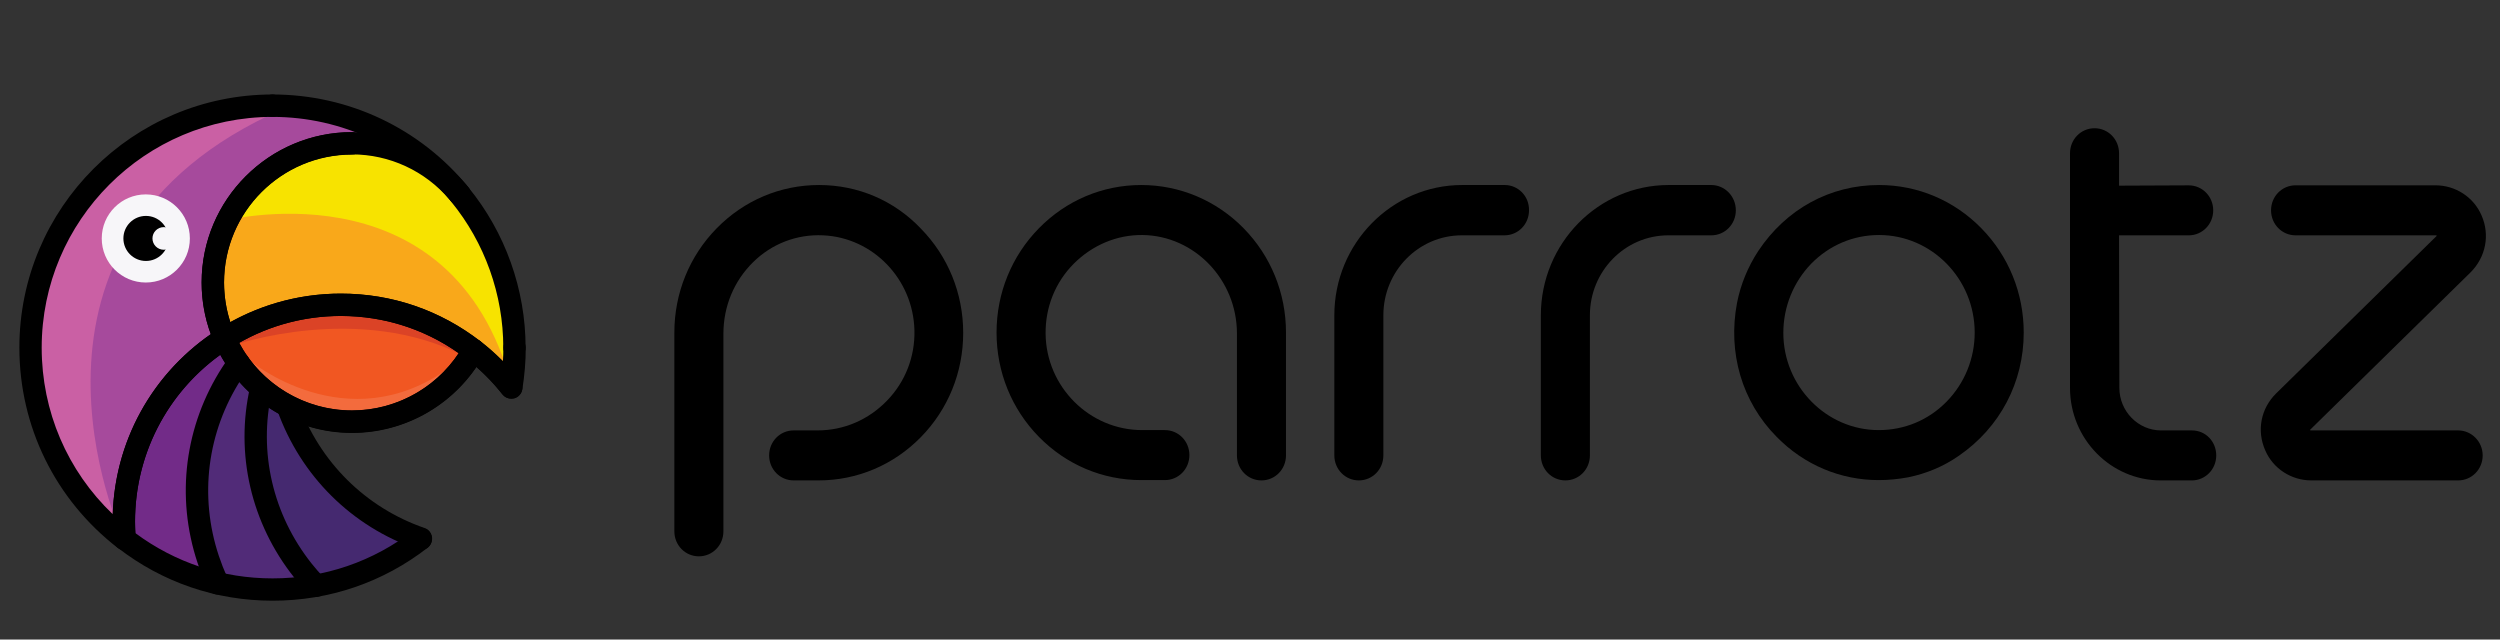
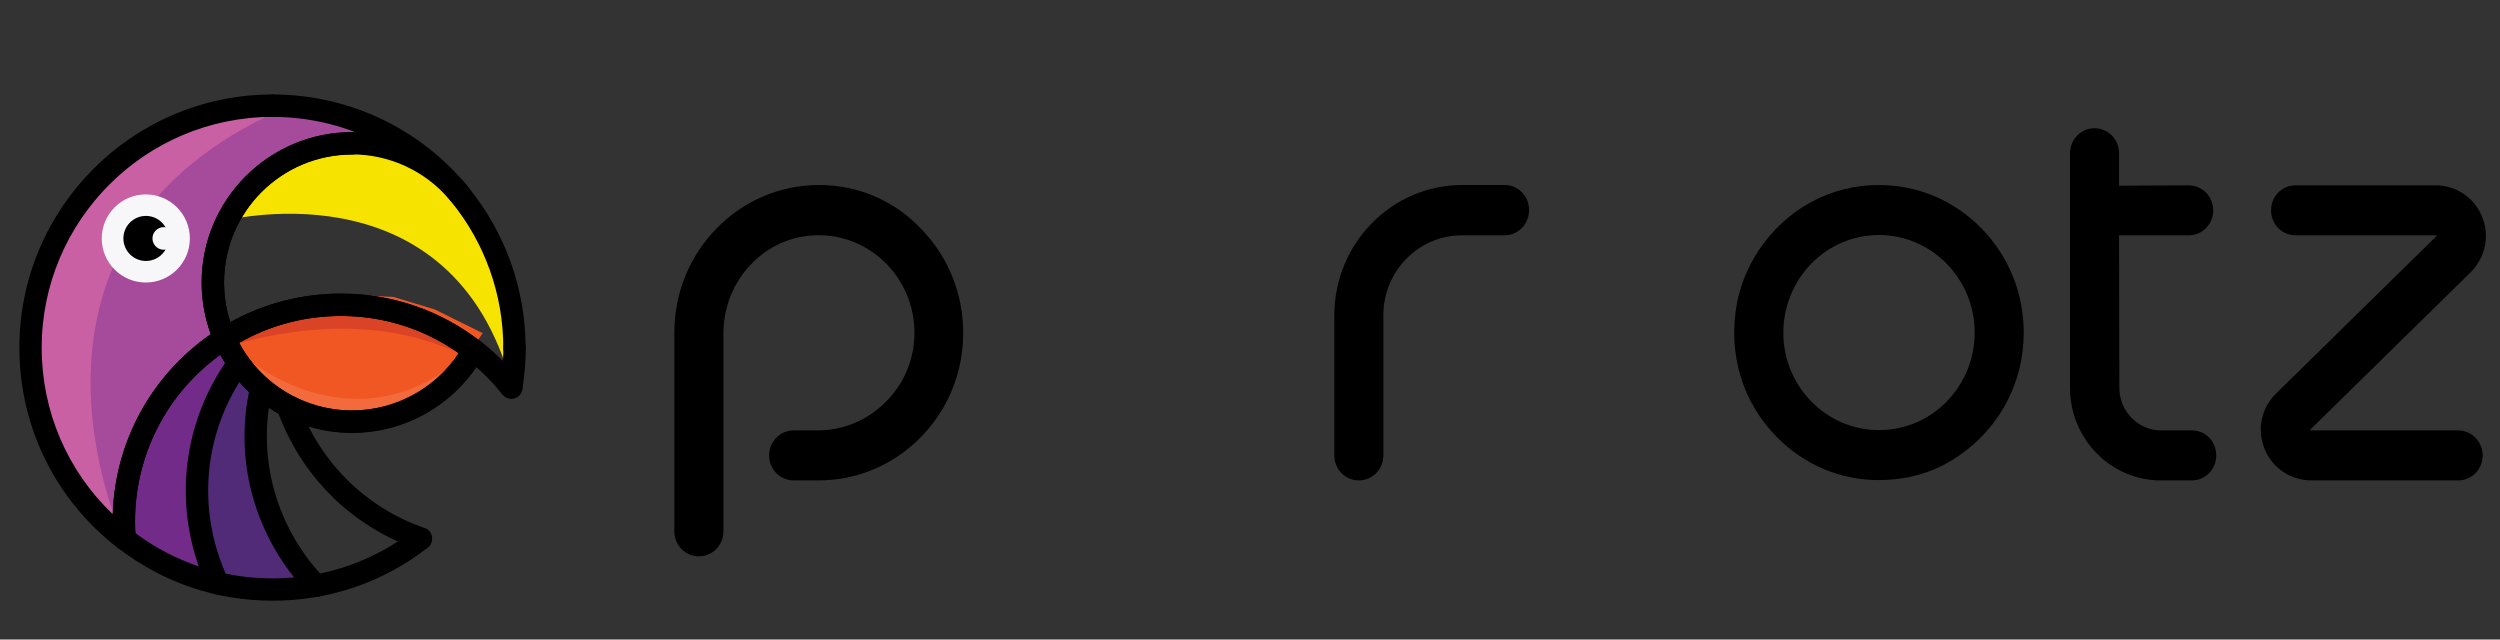
<svg xmlns="http://www.w3.org/2000/svg" width="129" height="33" viewBox="0 0 129 33" fill="none">
  <rect x="0" y="0" width="129" height="33" fill="#333333" stroke="none" />
-   <path d="M58.889 9.547C56.89 9.547 55.015 10.343 53.609 11.777C52.203 13.21 51.422 15.121 51.422 17.16C51.422 19.199 52.203 21.11 53.609 22.543C55.015 23.977 56.89 24.773 58.889 24.773H60.108C60.811 24.773 61.373 24.2 61.373 23.483C61.373 22.766 60.811 22.193 60.108 22.193H58.936C56.218 22.193 53.984 19.963 53.953 17.224C53.937 15.854 54.453 14.564 55.406 13.608C56.359 12.653 57.624 12.111 58.952 12.127C61.639 12.159 63.826 14.436 63.826 17.208V23.499C63.826 24.216 64.388 24.789 65.091 24.789C65.794 24.789 66.357 24.216 66.357 23.499V17.16C66.357 15.121 65.576 13.21 64.17 11.777C62.764 10.343 60.873 9.547 58.889 9.547Z" fill="black" />
  <path d="M77.647 9.547H75.444C71.82 9.547 68.852 12.557 68.852 16.268V23.499C68.852 24.216 69.414 24.789 70.117 24.789C70.82 24.789 71.382 24.216 71.382 23.499V16.268C71.382 13.991 73.195 12.143 75.429 12.143H77.631C78.334 12.143 78.897 11.57 78.897 10.853C78.912 10.12 78.334 9.547 77.647 9.547Z" fill="black" />
  <path d="M96.957 9.547C94.426 9.547 92.161 10.789 90.724 12.955C90.192 13.768 89.817 14.675 89.63 15.631C89.146 18.195 89.88 20.728 91.677 22.543C93.098 23.993 94.973 24.773 96.941 24.773C97.441 24.773 97.941 24.725 98.457 24.63C99.394 24.439 100.285 24.072 101.081 23.515C103.206 22.049 104.424 19.724 104.424 17.16C104.424 15.121 103.643 13.21 102.237 11.777C100.831 10.343 98.957 9.547 96.957 9.547ZM101.894 17.16C101.894 18.498 101.378 19.772 100.441 20.728C99.503 21.683 98.269 22.193 96.941 22.193C94.239 22.193 92.02 19.931 92.02 17.176C92.02 15.838 92.536 14.564 93.457 13.608C94.395 12.653 95.629 12.127 96.957 12.127C99.675 12.127 101.894 14.389 101.894 17.16Z" fill="black" />
  <path d="M42.264 9.547C40.265 9.547 38.39 10.343 36.984 11.777C35.578 13.21 34.797 15.121 34.797 17.16V27.417C34.797 28.134 35.359 28.707 36.062 28.707C36.765 28.707 37.328 28.134 37.328 27.417V17.224C37.328 15.806 37.874 14.5 38.859 13.529C39.827 12.573 41.124 12.079 42.468 12.143C45.045 12.255 47.123 14.405 47.185 17.049C47.217 18.402 46.717 19.692 45.779 20.664C44.827 21.651 43.561 22.209 42.186 22.209H40.952C40.249 22.209 39.687 22.782 39.687 23.499C39.687 24.216 40.249 24.789 40.952 24.789H42.233C44.233 24.789 46.108 23.993 47.514 22.559C48.92 21.126 49.701 19.215 49.701 17.176C49.701 15.137 48.92 13.226 47.514 11.793C46.139 10.343 44.264 9.547 42.264 9.547Z" fill="black" />
-   <path d="M88.303 9.547H86.1C82.476 9.547 79.508 12.557 79.508 16.268V23.499C79.508 24.216 80.07 24.789 80.773 24.789C81.476 24.789 82.039 24.216 82.039 23.499V16.268C82.039 13.991 83.851 12.143 86.085 12.143H88.303C89.006 12.143 89.569 11.57 89.569 10.853C89.569 10.12 88.991 9.547 88.303 9.547Z" fill="black" />
  <path d="M113.108 22.21H111.515C110.328 22.21 109.359 21.222 109.359 20.012L109.343 12.144H112.937C113.64 12.144 114.202 11.57 114.202 10.854C114.202 10.137 113.64 9.564 112.937 9.564L109.343 9.58V7.907C109.343 7.191 108.781 6.617 108.078 6.617C107.375 6.617 106.812 7.191 106.812 7.907V20.012C106.812 22.656 108.922 24.79 111.499 24.79H113.093C113.796 24.79 114.358 24.216 114.358 23.5C114.358 22.783 113.811 22.21 113.108 22.21Z" fill="black" />
  <path d="M126.841 22.209H119.233C119.217 22.209 119.217 22.209 119.217 22.209C119.217 22.209 119.217 22.193 119.201 22.193C119.201 22.177 119.201 22.177 119.201 22.177C119.201 22.177 119.201 22.177 119.217 22.161L127.481 14.054C128.262 13.274 128.497 12.127 128.044 11.107C127.637 10.168 126.7 9.562 125.669 9.562H118.451C117.748 9.562 117.186 10.136 117.186 10.853C117.186 11.569 117.748 12.143 118.451 12.143H125.7C125.716 12.143 125.716 12.143 125.716 12.143C125.716 12.143 125.716 12.159 125.731 12.159V12.175C125.731 12.175 125.731 12.175 125.716 12.19L117.452 20.297C116.655 21.078 116.436 22.224 116.889 23.244C117.295 24.183 118.233 24.789 119.264 24.789H126.841C127.544 24.789 128.106 24.215 128.106 23.499C128.106 22.782 127.528 22.209 126.841 22.209Z" fill="black" />
  <path d="M24.91 17.193L22.448 15.973L20.295 15.321L17.306 15.172L14.849 15.676L12.868 16.558L11.883 17.193L12.639 18.682L13.967 20.137L15.548 21.099L17.306 21.757L18.863 21.637L19.814 21.585L21.096 20.967L22.184 20.406L23.61 19.232L24.624 17.6L24.91 17.193Z" fill="#F15722" />
-   <path d="M21.869 8.216L19.229 7.747L16.801 7.523L14.161 8.611L12.306 10.421L11.739 12.11L11.086 13.799V15.603L11.315 16.949L11.464 17.418L13.388 16.313L15.512 15.626L17.167 15.397L19.71 15.586L21.823 16.222L23.334 17.006L24.84 18.14L25.797 19.125L26.495 20.03L26.701 18.856V17.086L26.495 14.807L25.613 12.723L24.577 10.885L23.426 9.545L22.424 8.48L21.869 8.216Z" fill="#F9A81A" />
  <path d="M21.604 8.385L20.264 7.302L17.997 6.289L15.838 5.779L13.055 5.688L10.37 6.203L7.793 7.325L6.338 8.316L5.113 9.421L3.985 10.744L3.172 12.227L2.421 13.584L1.849 15.468L1.603 17.14L1.562 19.041L1.872 20.908L2.404 22.649L3.131 24.195L3.996 25.54L5.004 26.743L6.619 28.169L6.504 26.067L6.848 23.593L7.701 21.377L9.064 19.419L11.503 17.61L11.085 16.178L10.833 14.065L11.583 11.734L12.895 10.011L14.286 8.951L16.949 7.972L18.569 7.904L20.333 8.11L21.352 8.551L21.604 8.385Z" fill="#A64A9C" />
  <path d="M26.255 19.355L26.375 18.915V18.405V16.733L26.163 15.519L25.728 13.761L24.743 11.648L23.237 9.478L22.189 8.785L20.895 8.109L18.416 7.594L16.142 7.886L14.133 8.647L12.529 9.936L11.43 11.425C11.424 11.419 22.934 8.361 26.255 19.355Z" fill="#F7E300" />
  <path d="M6.305 27.648C6.305 27.648 -0.784 12.365 14.597 5.625L12.621 5.694L10.526 6.095L8.401 7.022L5.91 8.734L3.855 10.893L2.83 12.88L2.028 15.268L1.719 17.461L1.919 20.691L2.715 22.666L3.837 25.255L4.988 26.497L6.305 27.648Z" fill="#CA60A4" />
  <path d="M12.083 17.804C12.083 17.804 18.53 15.57 23.976 18.382L24.216 17.964L21.663 16.538L19.023 15.828L15.215 15.891L12.609 16.807L11.688 17.558L12.083 17.804Z" fill="#DB4326" />
  <path d="M7.523 14.578C8.779 14.578 9.797 13.56 9.797 12.305C9.797 11.049 8.779 10.031 7.523 10.031C6.268 10.031 5.25 11.049 5.25 12.305C5.25 13.56 6.268 14.578 7.523 14.578Z" fill="#F7F6F9" />
  <path d="M7.53 13.466C8.172 13.466 8.692 12.945 8.692 12.303C8.692 11.661 8.172 11.141 7.53 11.141C6.888 11.141 6.367 11.661 6.367 12.303C6.367 12.945 6.888 13.466 7.53 13.466Z" fill="black" />
  <path d="M8.451 12.887C8.774 12.887 9.035 12.625 9.035 12.303C9.035 11.98 8.774 11.719 8.451 11.719C8.129 11.719 7.867 11.98 7.867 12.303C7.867 12.625 8.129 12.887 8.451 12.887Z" fill="#F7F6F9" />
  <g opacity="0.35">
    <path opacity="0.35" d="M12.828 18.562C12.828 18.562 17.879 22.829 23.187 18.969L23.067 19.456L20.896 21.397L17.157 21.992L13.515 20.172L12.828 18.562Z" fill="white" />
  </g>
-   <path d="M21.524 27.62L19.326 26.606L17.184 25.003L15.924 23.543L15.294 22.3L14.991 20.977L13.479 20.078L13.336 21.412L13.41 23.955L13.794 25.804L14.476 27.746L15.495 29.297L16.01 30.151L18.1 29.486L19.263 29.091L21.084 28.123L21.524 27.62Z" fill="#452970" />
  <path d="M12.055 18.859L12.845 19.776L13.699 20.383L13.504 21.602L13.487 23.234L13.699 24.74L14.248 26.584L15.222 28.371L16.327 30.22L13.636 30.415L10.996 29.968L10.148 25.96L10.698 22.335L11.294 19.987L12.055 18.859Z" fill="#512B78" />
  <path d="M11.329 17.547L11.993 18.629L12.623 18.956L11.804 19.895L11.054 21.544L10.539 24.184L10.396 25.661L10.802 28.656L10.991 29.967L6.164 27.608L6.536 25.071L7.201 22.723L9.205 19.551L11.329 17.547Z" fill="#722B88" />
  <path d="M6.428 28.393C6.303 28.393 6.177 28.353 6.073 28.272C2.85 25.776 1 22.008 1 17.937C1 10.733 6.858 4.875 14.062 4.875C14.382 4.875 14.64 5.133 14.64 5.453C14.64 5.774 14.382 6.032 14.062 6.032C7.494 6.032 2.151 11.374 2.151 17.942C2.151 21.223 3.474 24.293 5.816 26.532C5.936 22.792 7.803 19.38 10.878 17.244C10.563 16.39 10.402 15.492 10.402 14.575C10.402 10.298 13.884 6.816 18.162 6.816C20.435 6.816 22.588 7.813 24.065 9.542C24.271 9.782 24.243 10.149 24.002 10.355C23.762 10.561 23.395 10.533 23.189 10.292C21.929 8.815 20.097 7.967 18.162 7.967C14.52 7.967 11.559 10.928 11.559 14.569C11.559 15.492 11.748 16.385 12.115 17.227C12.229 17.49 12.137 17.793 11.897 17.948C8.811 19.912 6.967 23.262 6.967 26.915C6.967 27.173 6.978 27.454 7.001 27.768C7.018 27.998 6.904 28.215 6.703 28.324C6.617 28.37 6.52 28.393 6.428 28.393Z" fill="black" />
  <path d="M23.729 10.613C23.563 10.613 23.396 10.538 23.282 10.401C21.009 7.624 17.647 6.032 14.063 6.032C13.742 6.032 13.484 5.774 13.484 5.453C13.484 5.133 13.748 4.875 14.063 4.875C17.997 4.875 21.684 6.622 24.175 9.668C24.376 9.914 24.341 10.281 24.095 10.481C23.986 10.567 23.86 10.613 23.729 10.613Z" fill="black" />
  <path d="M26.548 18.518C26.228 18.518 25.97 18.261 25.97 17.94C25.97 15.197 25.014 12.523 23.279 10.404C23.078 10.158 23.113 9.797 23.359 9.591C23.605 9.391 23.966 9.425 24.172 9.671C26.073 11.996 27.121 14.934 27.121 17.94C27.121 18.261 26.863 18.518 26.548 18.518Z" fill="black" />
  <path d="M26.379 20.574C26.207 20.574 26.036 20.494 25.927 20.356C25.389 19.675 24.77 19.062 24.083 18.53C23.831 18.335 23.785 17.974 23.98 17.722C24.175 17.47 24.535 17.424 24.787 17.619C25.194 17.934 25.583 18.283 25.95 18.65C25.967 18.415 25.973 18.18 25.973 17.945C25.973 17.625 26.23 17.367 26.551 17.367C26.872 17.367 27.129 17.625 27.129 17.945C27.129 18.656 27.066 19.377 26.952 20.099C26.912 20.322 26.746 20.505 26.528 20.562C26.471 20.568 26.425 20.574 26.379 20.574Z" fill="black" />
  <path d="M14.064 30.996C11.144 30.996 8.384 30.052 6.076 28.265C5.956 28.173 5.881 28.042 5.858 27.904C5.858 27.893 5.853 27.881 5.853 27.87C5.853 27.864 5.853 27.858 5.853 27.853C5.824 27.509 5.812 27.2 5.812 26.914C5.812 22.865 7.857 19.149 11.281 16.973C11.424 16.881 11.596 16.858 11.756 16.91C11.917 16.961 12.048 17.076 12.117 17.23C13.171 19.63 15.547 21.176 18.164 21.176C20.558 21.176 22.768 19.876 23.936 17.786C24.016 17.637 24.159 17.534 24.325 17.5C24.491 17.465 24.663 17.505 24.795 17.608C25.557 18.198 26.238 18.88 26.834 19.636C27.028 19.887 26.988 20.248 26.736 20.443C26.484 20.638 26.123 20.598 25.929 20.346C25.522 19.83 25.076 19.355 24.583 18.925C23.146 21.038 20.747 22.327 18.164 22.327C15.318 22.327 12.718 20.769 11.367 18.307C8.601 20.305 6.969 23.478 6.969 26.914C6.969 27.102 6.975 27.297 6.986 27.509C9.048 29.038 11.487 29.845 14.064 29.845C16.732 29.845 19.258 28.981 21.359 27.349C21.611 27.154 21.972 27.2 22.167 27.452C22.247 27.555 22.287 27.681 22.287 27.807C22.287 27.979 22.212 28.15 22.064 28.265C19.762 30.052 16.996 30.996 14.064 30.996Z" fill="black" />
  <path d="M21.723 28.375C21.66 28.375 21.597 28.363 21.534 28.34C18.15 27.172 15.516 24.561 14.308 21.171C14.199 20.873 14.359 20.541 14.657 20.433C14.955 20.324 15.287 20.484 15.396 20.782C16.489 23.84 18.866 26.193 21.912 27.247C22.215 27.35 22.37 27.682 22.267 27.98C22.187 28.226 21.964 28.375 21.723 28.375Z" fill="black" />
  <path d="M24.436 18.651C24.31 18.651 24.189 18.611 24.081 18.53C22.202 17.076 19.958 16.303 17.581 16.303C15.566 16.303 13.596 16.876 11.895 17.958C11.752 18.049 11.58 18.072 11.42 18.021C11.259 17.969 11.128 17.855 11.059 17.7C10.624 16.709 10.406 15.662 10.406 14.579C10.406 10.302 13.888 6.82 18.165 6.82C18.486 6.82 18.744 7.078 18.744 7.399C18.744 7.719 18.486 7.977 18.165 7.977C14.523 7.977 11.563 10.938 11.563 14.579C11.563 15.278 11.672 15.965 11.884 16.624C13.624 15.656 15.583 15.152 17.587 15.152C20.221 15.152 22.712 16.005 24.796 17.62C25.048 17.815 25.094 18.175 24.899 18.427C24.773 18.571 24.607 18.651 24.436 18.651Z" fill="black" />
  <path d="M18.165 22.341C15.09 22.341 12.302 20.52 11.065 17.702C10.95 17.439 11.042 17.135 11.282 16.981C13.166 15.784 15.348 15.148 17.587 15.148C20.221 15.148 22.712 16.002 24.796 17.616C25.02 17.794 25.082 18.103 24.945 18.355C23.571 20.812 20.977 22.341 18.165 22.341ZM12.342 17.691C13.481 19.827 15.72 21.184 18.165 21.184C20.387 21.184 22.454 20.062 23.674 18.223C21.881 16.964 19.791 16.305 17.587 16.305C15.737 16.305 13.939 16.78 12.342 17.691Z" fill="black" />
  <path d="M16.319 30.802C16.17 30.802 16.016 30.745 15.901 30.625C15.649 30.361 15.409 30.087 15.18 29.8C12.952 27 12.122 23.41 12.906 19.957C12.975 19.648 13.284 19.453 13.593 19.522C13.903 19.59 14.097 19.899 14.029 20.209C13.324 23.318 14.074 26.553 16.079 29.079C16.285 29.336 16.502 29.588 16.731 29.823C16.949 30.052 16.943 30.419 16.714 30.636C16.605 30.745 16.462 30.802 16.319 30.802Z" fill="black" />
  <path d="M11.243 30.682C11.025 30.682 10.819 30.562 10.722 30.356C10.601 30.104 10.498 29.869 10.412 29.646C10.252 29.239 10.114 28.821 10 28.403C9.061 24.95 9.737 21.303 11.85 18.394C12.039 18.136 12.399 18.079 12.657 18.268C12.915 18.457 12.972 18.817 12.783 19.075C10.876 21.698 10.269 24.99 11.117 28.105C11.22 28.483 11.346 28.861 11.489 29.228C11.569 29.428 11.661 29.64 11.769 29.869C11.907 30.155 11.787 30.499 11.495 30.636C11.409 30.665 11.329 30.682 11.243 30.682Z" fill="black" />
</svg>